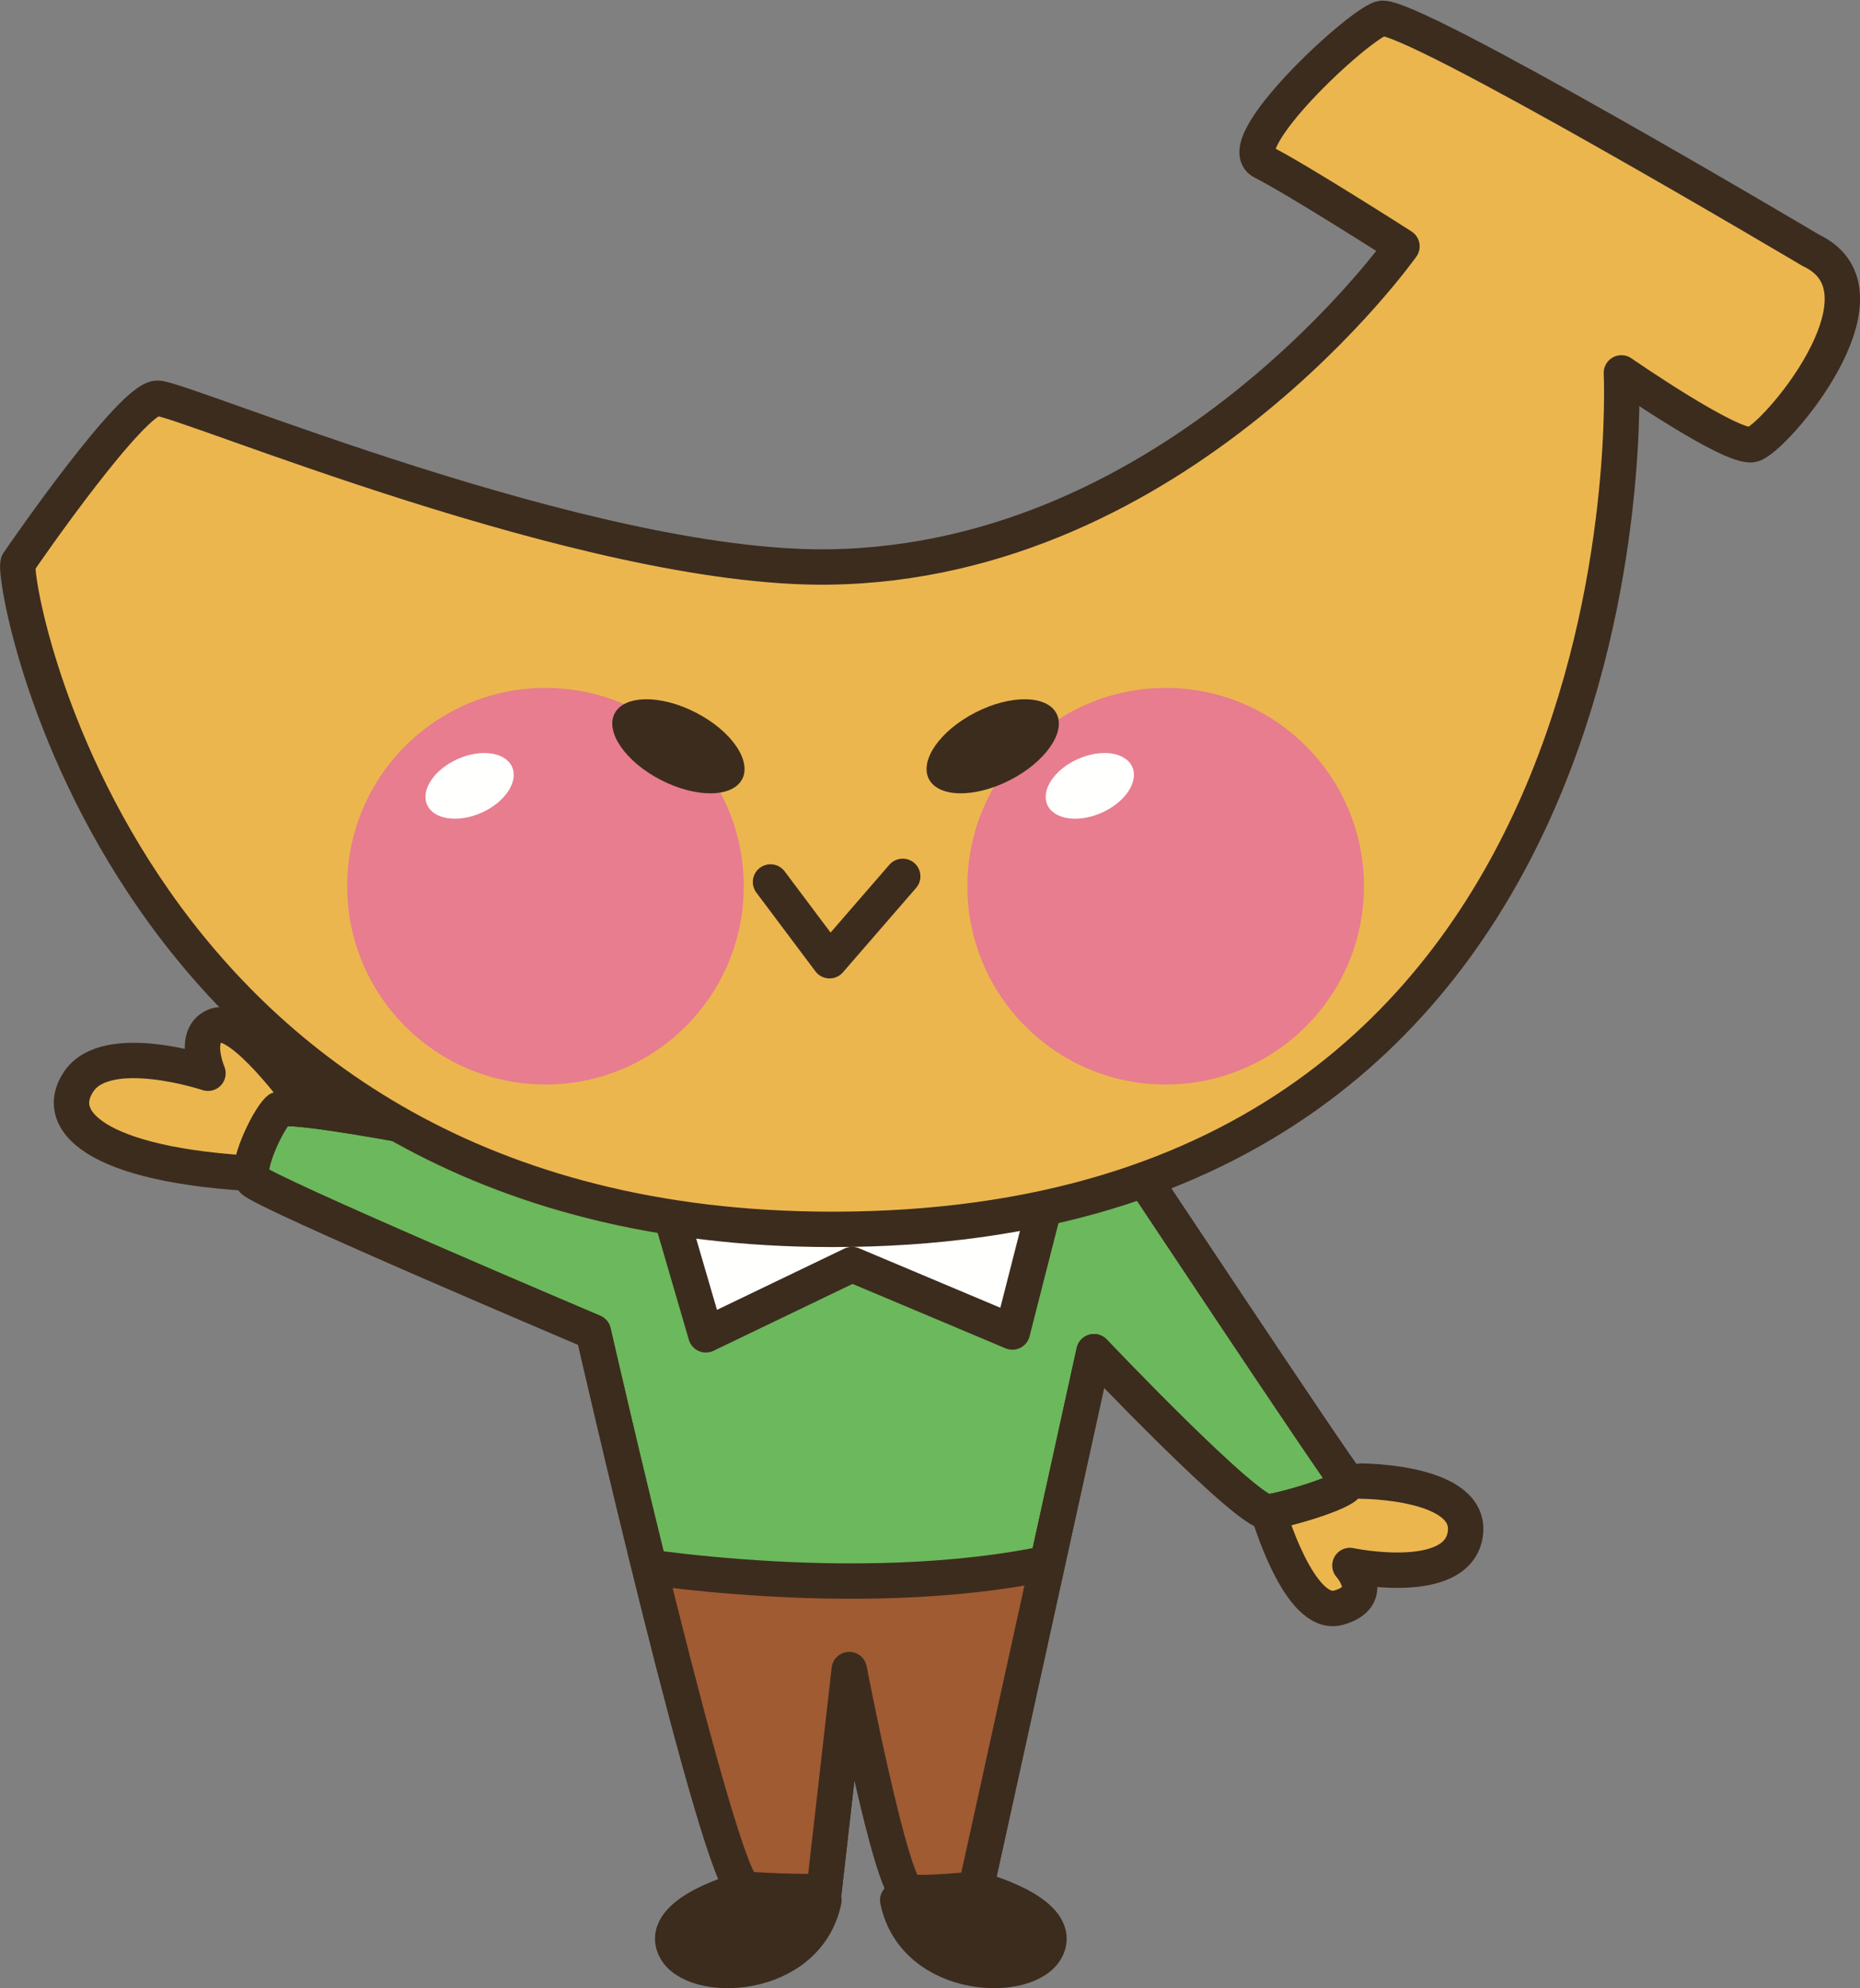
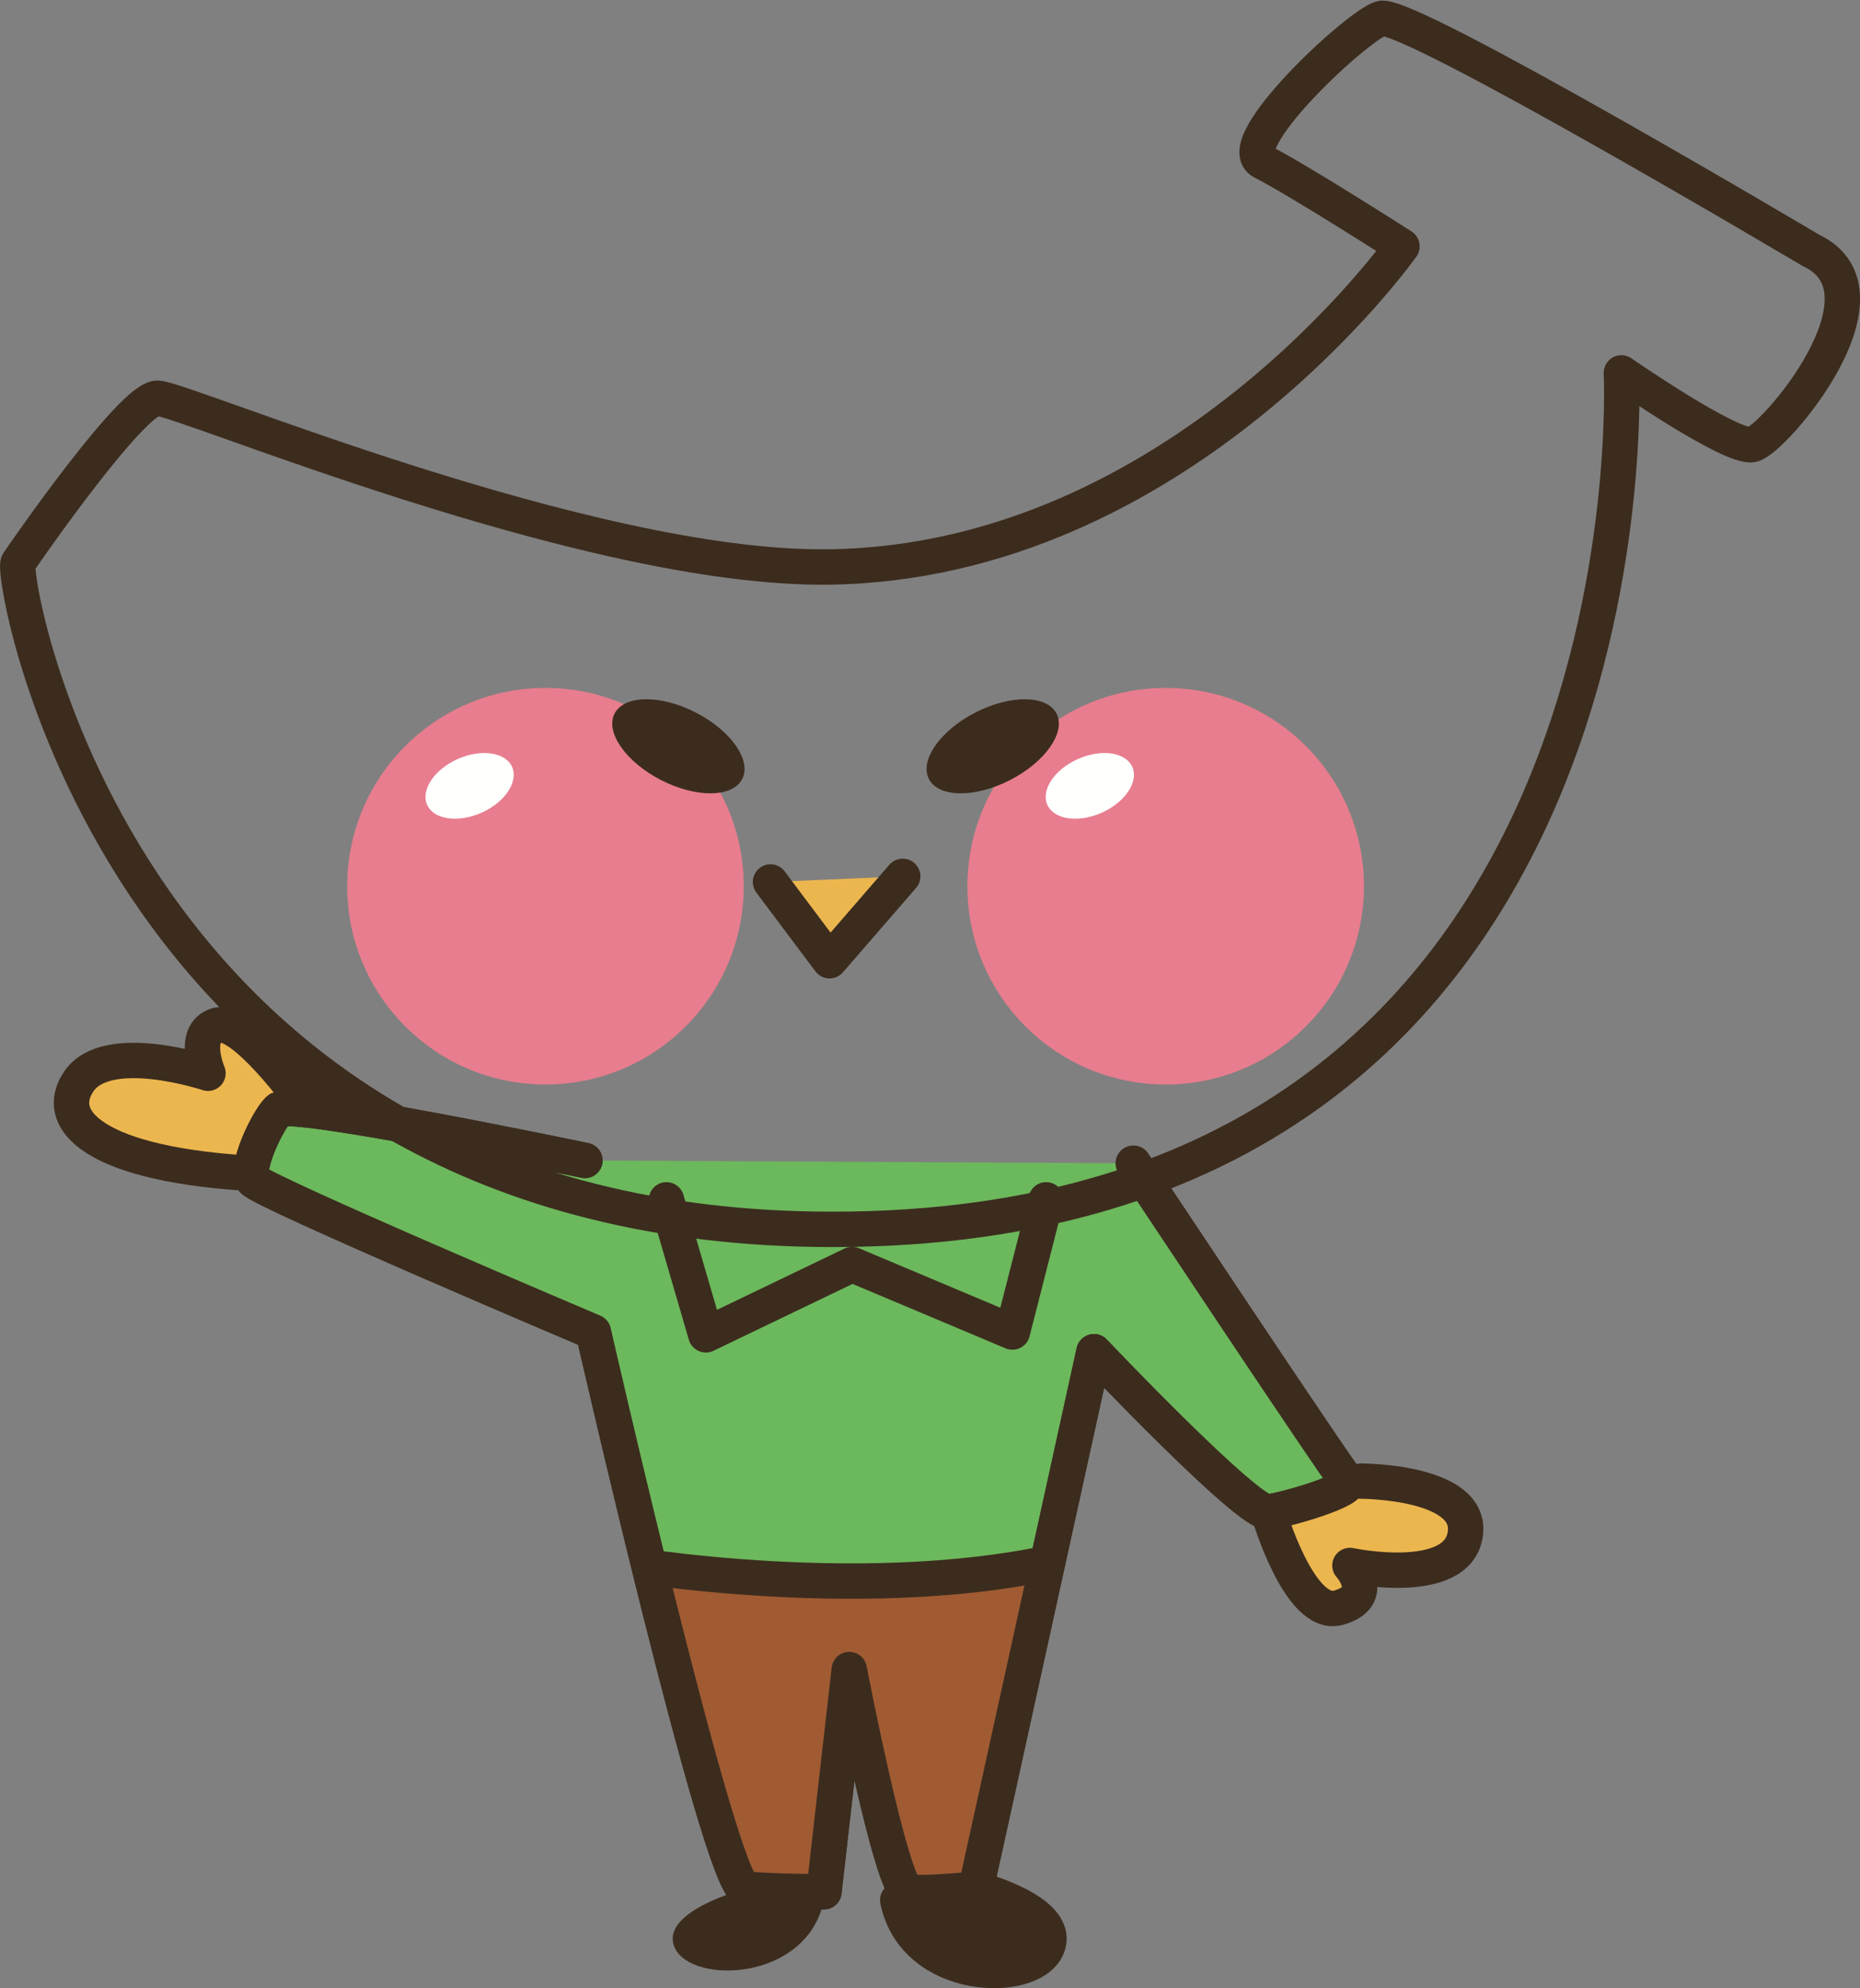
<svg xmlns="http://www.w3.org/2000/svg" version="1.1" viewBox="0 0 525.67 561.9">
  <rect x="0" y="0" width="525.67" height="561.9" fill="#808080" stroke="none" />
  <defs>
    <clipPath id="a">
      <path d="m165.3 327.96s-83.467-17.49-86.645-14.306c-3.184 3.183-9.541 16.699-7.154 19.873 2.383 3.178 96.182 42.924 96.182 42.924s35.771 156.6 42.93 157.39c7.153 0.791 22.251 0.791 22.251 0.791l7.153-62.793s11.924 61.997 16.694 62.793c4.771 0.796 19.077-0.791 19.077-0.791l33.389-151.83s43.726 46.103 49.287 45.312c5.562-0.791 24.639-6.357 22.251-8.745-2.383-2.383-60.405-89.819-60.405-89.819z" />
    </clipPath>
  </defs>
  <path d="m210.61 533.84s-24.649 6.357-19.878 16.694c4.77 10.337 37.363 9.541 42.134-13.511" fill="#3C2C1E" />
-   <path d="m210.61 533.84s-24.649 6.357-19.878 16.694c4.77 10.337 37.363 9.541 42.134-13.511" fill-opacity="0" stroke="#3C2C1E" stroke-linecap="round" stroke-linejoin="round" stroke-width="10" />
  <path d="m275.97 533.84s24.644 6.357 19.878 16.694c-4.77 10.337-37.363 9.541-42.134-13.511" fill="#3C2C1E" />
  <path d="m275.97 533.84s24.644 6.357 19.878 16.694c-4.77 10.337-37.363 9.541-42.134-13.511" fill-opacity="0" stroke="#3C2C1E" stroke-linecap="round" stroke-linejoin="round" stroke-width="10" />
  <path d="m85.01 310.47s-16.694-23.047-23.848-20.664c-7.153 2.383-2.382 13.511-2.382 13.511s-28.614-9.536-36.563 2.387c-7.954 11.924 7.149 24.639 55.64 26.231" fill="#ECB64F" />
  <path d="m85.01 310.47s-16.694-23.047-23.848-20.664c-7.153 2.383-2.382 13.511-2.382 13.511s-28.614-9.536-36.563 2.387c-7.954 11.924 7.149 24.639 55.64 26.231" fill-opacity="0" stroke="#3C2C1E" stroke-linecap="round" stroke-linejoin="round" stroke-width="10" />
  <path d="m384.69 418.58s31.792 5e-3 29.409 15.108c-2.383 15.097-32.588 8.74-32.588 8.74s7.944 8.745-3.184 11.924c-11.128 3.183-19.868-27.027-19.868-27.027" fill="#ECB64F" />
  <path d="m384.69 418.58s31.792 5e-3 29.409 15.108c-2.383 15.097-32.588 8.74-32.588 8.74s7.944 8.745-3.184 11.924c-11.128 3.183-19.868-27.027-19.868-27.027" fill-opacity="0" stroke="#3C2C1E" stroke-linecap="round" stroke-linejoin="round" stroke-width="10" />
  <path d="m165.3 327.96s-83.467-17.49-86.645-14.306c-3.184 3.183-9.541 16.699-7.154 19.873 2.383 3.178 96.182 42.924 96.182 42.924s35.771 156.6 42.93 157.39c7.153 0.791 22.251 0.791 22.251 0.791l7.153-62.793s11.924 61.997 16.694 62.793c4.771 0.796 19.077-0.791 19.077-0.791l33.389-151.83s43.726 46.103 49.287 45.312c5.562-0.791 24.639-6.357 22.251-8.745-2.383-2.383-60.405-89.819-60.405-89.819" fill="#6CB85C" />
  <path d="m165.3 327.96s-83.467-17.49-86.645-14.306c-3.184 3.183-9.541 16.699-7.154 19.873 2.383 3.178 96.182 42.924 96.182 42.924s35.771 156.6 42.93 157.39c7.153 0.791 22.251 0.791 22.251 0.791l7.153-62.793s11.924 61.997 16.694 62.793c4.771 0.796 19.077-0.791 19.077-0.791l33.389-151.83s43.726 46.103 49.287 45.312c5.562-0.791 24.639-6.357 22.251-8.745-2.383-2.383-60.405-89.819-60.405-89.819" fill-opacity="0" stroke="#3C2C1E" stroke-linecap="round" stroke-linejoin="round" stroke-width="10" />
  <g clip-path="url(#a)">
    <path d="m174.84 441.63s72.334 12.715 128.78-1.592l-15.899 102.54h-97.773l-15.103-100.95" fill="#A05B33" />
    <path d="m174.84 441.63s72.334 12.715 128.78-1.592l-15.899 102.54h-97.773z" fill-opacity="0" stroke="#3C2C1E" stroke-linecap="round" stroke-linejoin="round" stroke-width="10" />
  </g>
  <path d="m165.3 327.96s-83.467-17.49-86.645-14.306c-3.184 3.183-9.541 16.699-7.154 19.873 2.383 3.178 96.182 42.924 96.182 42.924s35.771 156.6 42.93 157.39c7.153 0.791 22.251 0.791 22.251 0.791l7.153-62.793s11.924 61.997 16.694 62.793c4.771 0.796 19.077-0.791 19.077-0.791l33.389-151.83s43.726 46.103 49.287 45.312c5.562-0.791 24.639-6.357 22.251-8.745-2.383-2.383-60.405-89.819-60.405-89.819" fill-opacity="0" stroke="#3C2C1E" stroke-linecap="round" stroke-linejoin="round" stroke-width="10" />
-   <path d="m188.35 339.09 11.133 38.154 41.328-19.873 45.312 19.077 9.536-37.358" fill="#FFFFFE" />
  <path d="m188.35 339.09 11.133 38.154 41.328-19.873 45.312 19.077 9.536-37.358" fill-opacity="0" stroke="#3C2C1E" stroke-linecap="round" stroke-linejoin="round" stroke-width="10" />
-   <path d="m511.88 70.808s-114.47-67.964-121.62-65.581c-7.153 2.387-42.925 35.771-33.384 40.542 9.537 4.77 39.346 23.847 39.346 23.847s-63.193 89.429-162.16 90.621c-68.218 0.82-182.43-47.696-189.58-47.696s-36.963 42.925-39.346 46.504c-2.387 3.574 28.614 188.39 230.13 188.39 234.92 0 222.97-242.05 222.97-242.05s31.001 21.46 36.963 20.268c5.962-1.191 41.733-42.925 16.694-54.848" fill="#ECB64F" />
  <path d="m511.88 70.808s-114.47-67.964-121.62-65.581c-7.153 2.387-42.925 35.771-33.384 40.542 9.537 4.77 39.346 23.847 39.346 23.847s-63.193 89.429-162.16 90.621c-68.218 0.82-182.43-47.696-189.58-47.696s-36.963 42.925-39.346 46.504c-2.387 3.574 28.614 188.39 230.13 188.39 234.92 0 222.97-242.05 222.97-242.05s31.001 21.46 36.963 20.268c5.962-1.191 41.733-42.925 16.694-54.848z" fill-opacity="0" stroke="#3C2C1E" stroke-linecap="round" stroke-linejoin="round" stroke-width="10" />
  <path d="m210.2 250.46c0 30.947-25.088 56.04-56.04 56.04-30.947 0-56.04-25.093-56.04-56.04 0-30.952 25.093-56.045 56.04-56.045 30.952 0 56.04 25.093 56.04 56.045" fill="#E77D8E" />
  <path d="m144.72 216.73c1.87 4.179-1.982 9.985-8.603 12.944-6.626 2.969-13.516 1.978-15.396-2.207-1.87-4.18 1.982-9.985 8.608-12.944 6.626-2.969 13.516-1.978 15.391 2.207" fill="#FFFFFE" />
  <path d="m385.48 250.46c0 30.947-25.088 56.04-56.04 56.04s-56.04-25.093-56.04-56.04c0-30.952 25.088-56.045 56.04-56.045s56.04 25.093 56.04 56.045" fill="#E77D8E" />
  <path d="m320 216.73c1.871 4.179-1.982 9.985-8.603 12.944-6.631 2.969-13.516 1.978-15.396-2.207-1.87-4.18 1.983-9.985 8.609-12.944 6.621-2.969 13.515-1.978 15.39 2.207" fill="#FFFFFE" />
  <path d="m209.77 220.16c-2.705 5.269-12.974 5.411-22.935 0.303-9.961-5.107-15.844-13.53-13.144-18.794 2.705-5.273 12.973-5.415 22.934-0.303 9.961 5.103 15.845 13.526 13.145 18.794" fill="#3C2C1E" />
  <path d="m262.52 220.16c2.705 5.269 12.969 5.411 22.934 0.303 9.961-5.107 15.845-13.53 13.14-18.794-2.705-5.273-12.969-5.415-22.935-0.303-9.96 5.103-15.844 13.526-13.139 18.794" fill="#3C2C1E" />
  <path d="m217.76 249.26 16.69 22.256 20.673-23.848" fill="#ECB64F" />
  <path d="m217.76 249.26 16.69 22.256 20.673-23.848" fill-opacity="0" stroke="#3C2C1E" stroke-linecap="round" stroke-linejoin="round" stroke-width="10" />
</svg>